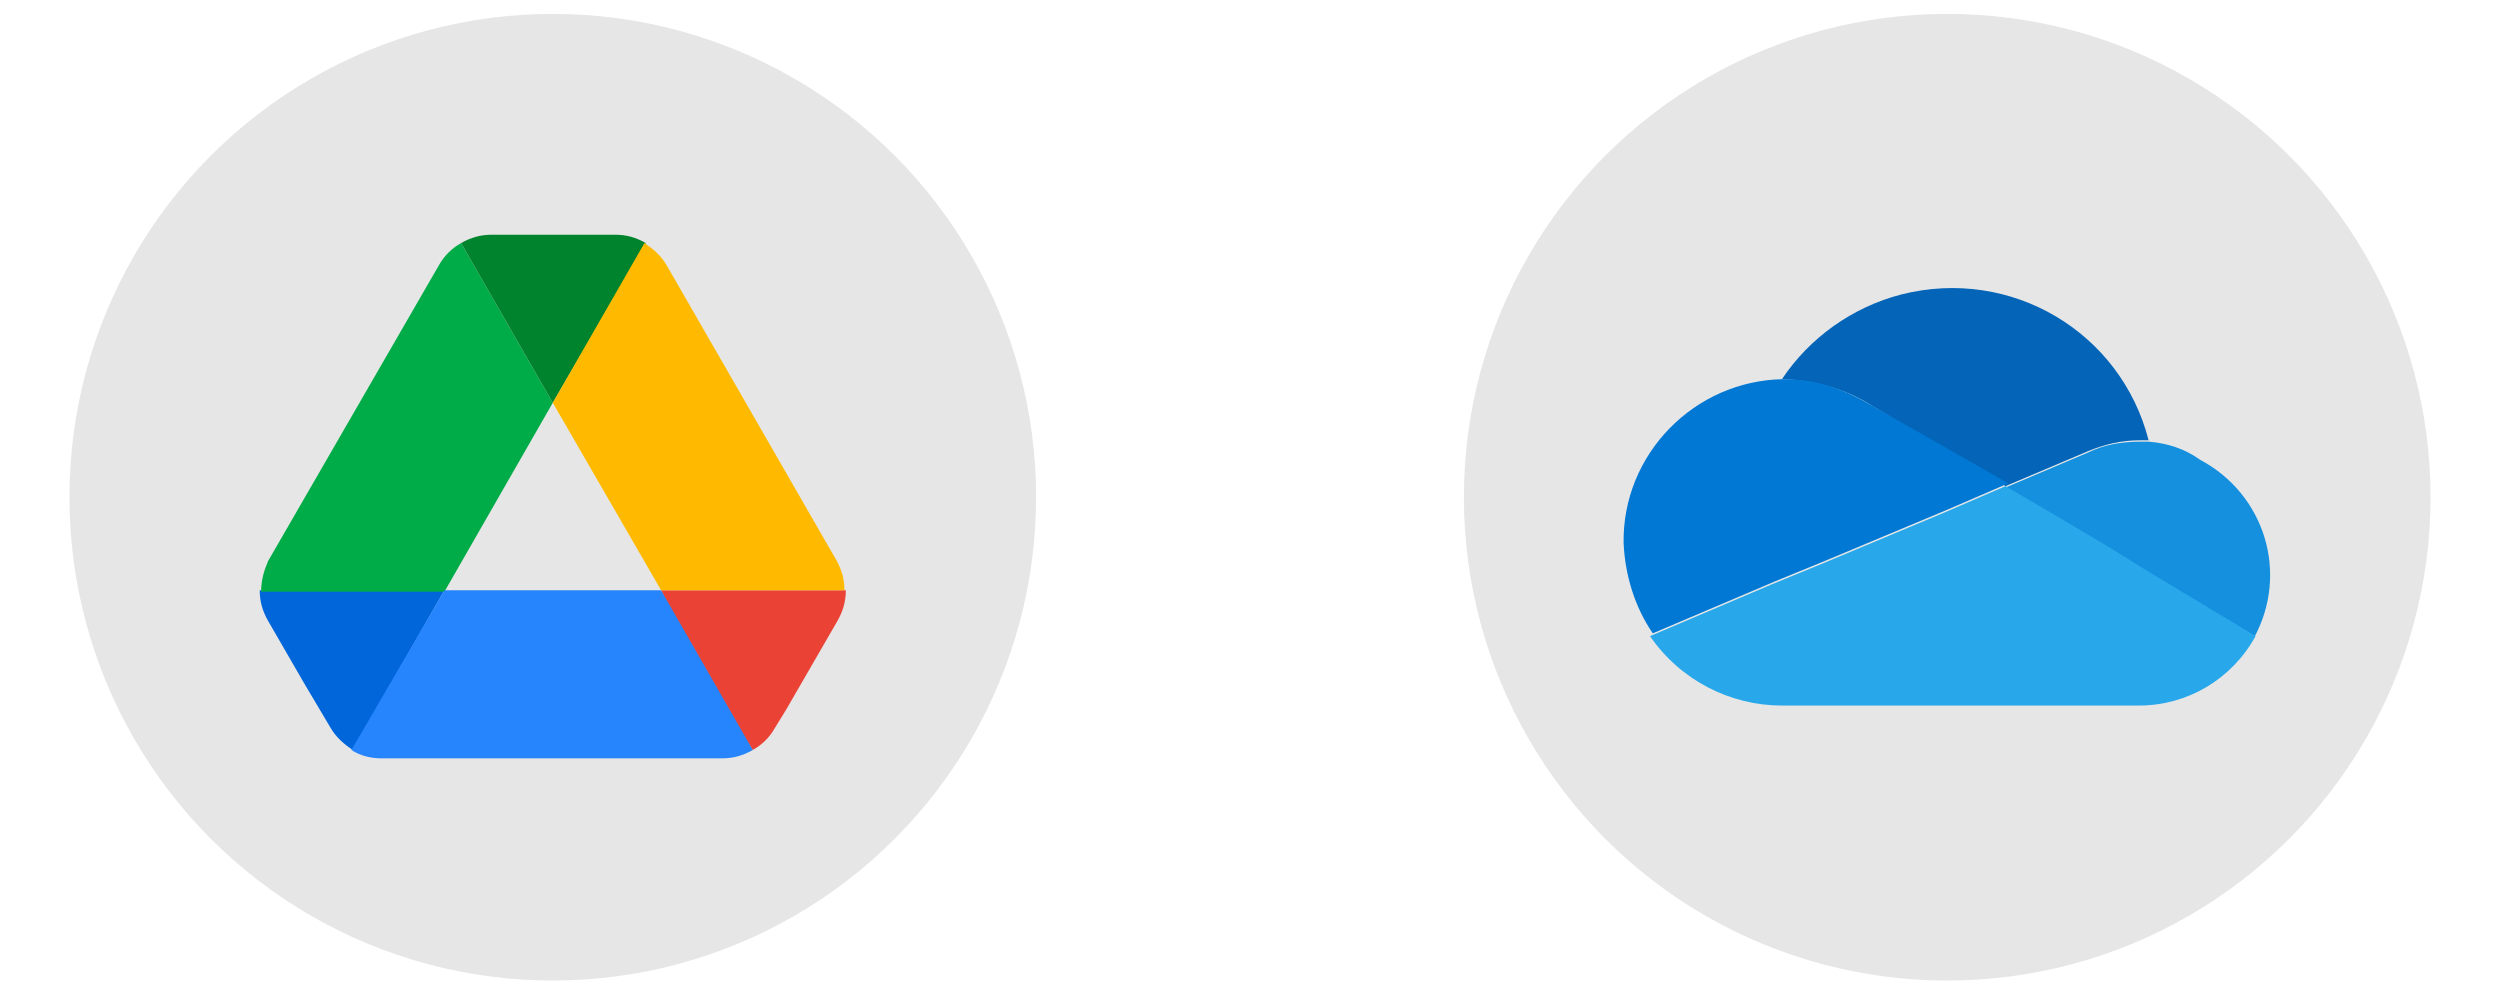
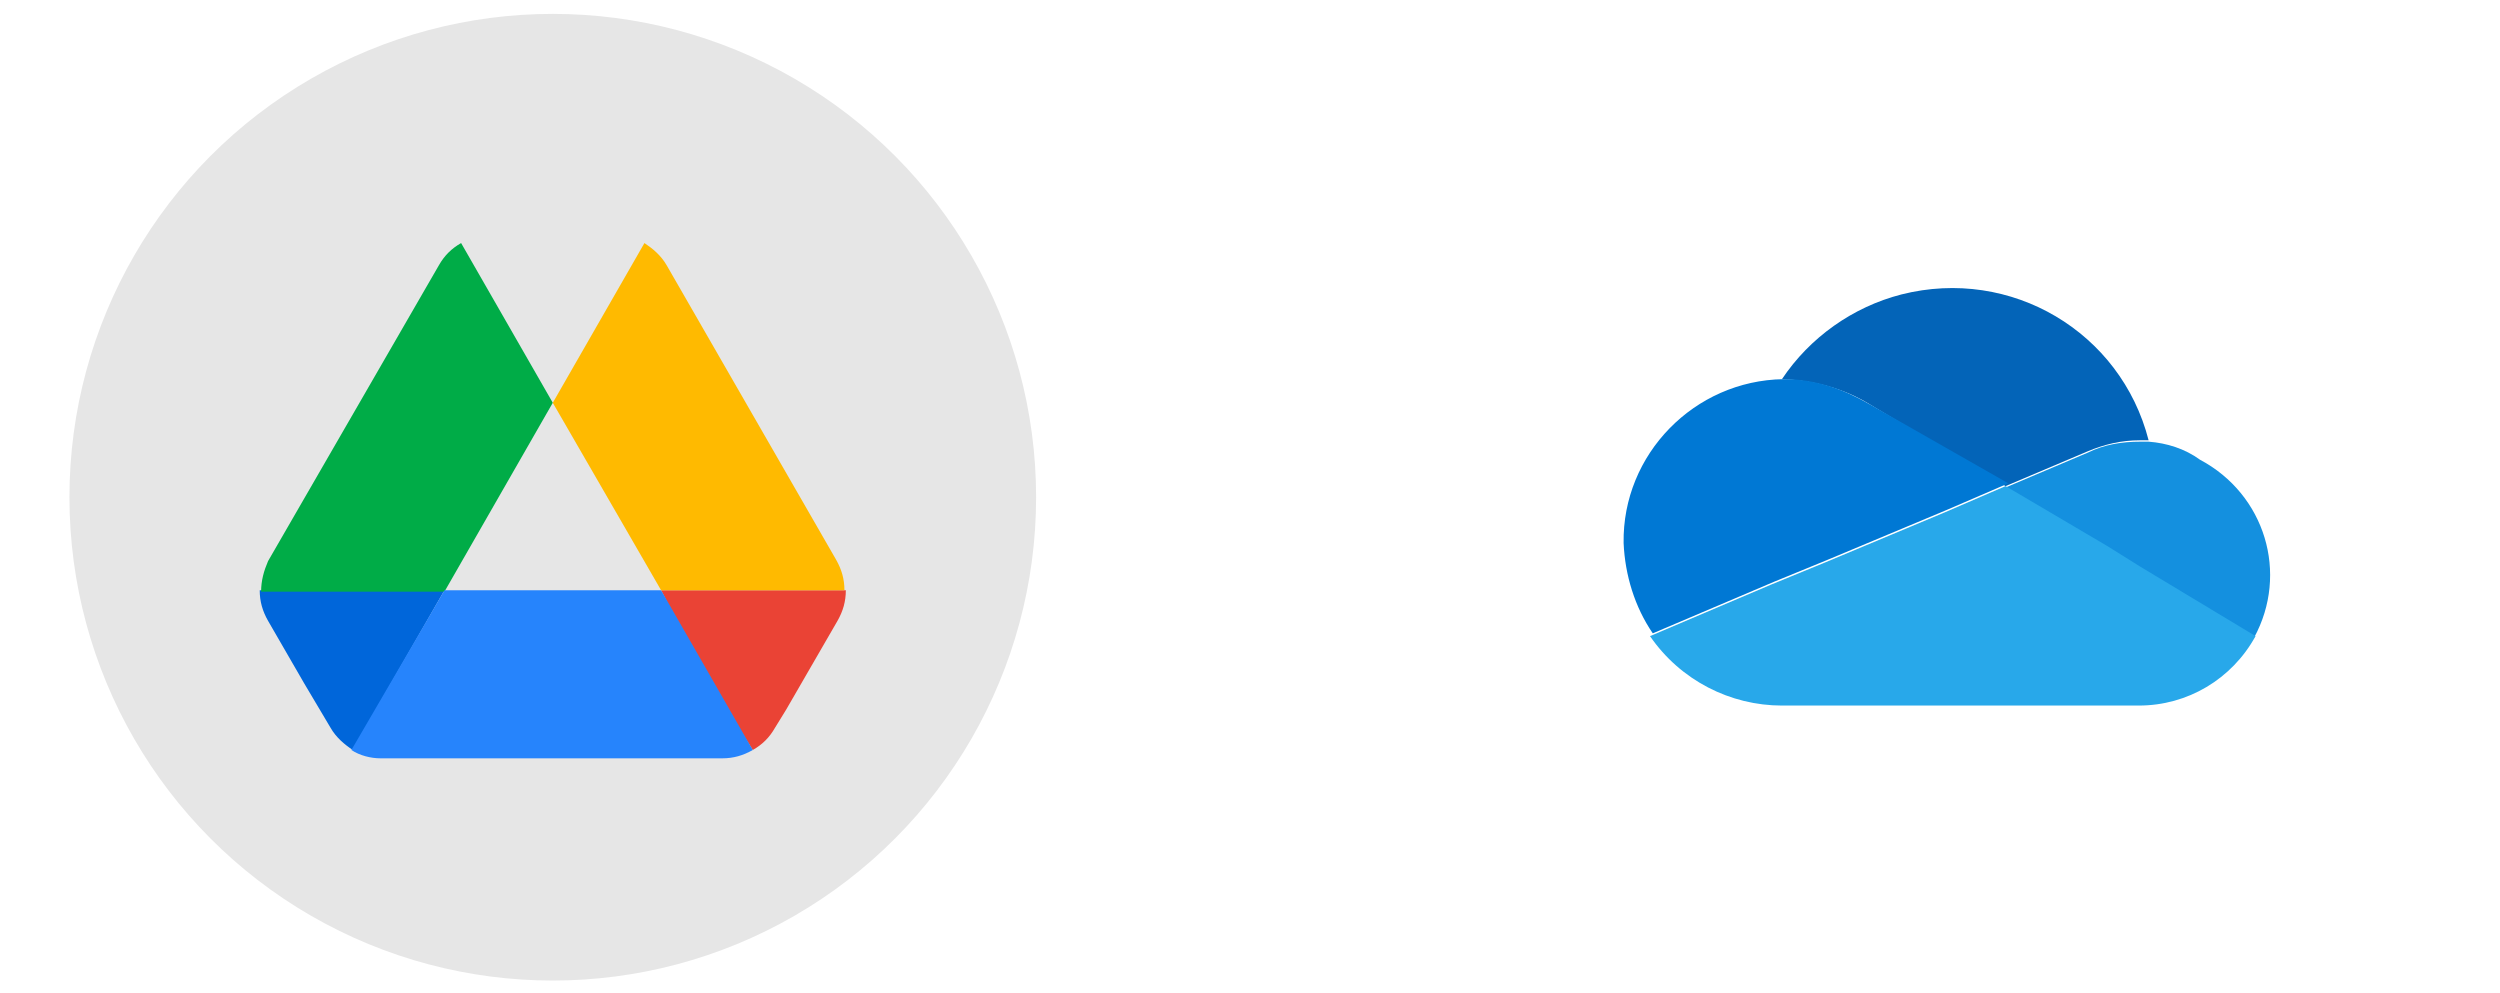
<svg xmlns="http://www.w3.org/2000/svg" id="Layer_1" x="0px" y="0px" viewBox="0 0 180 71.5" style="enable-background:new 0 0 180 71.5;" xml:space="preserve">
  <style type="text/css">	.st0{fill:#E6E6E6;}	.st1{fill:#0066DA;}	.st2{fill:#00AC47;}	.st3{fill:#EA4335;}	.st4{fill:#00832D;}	.st5{fill:#2684FC;}	.st6{fill:#FFBA00;}	.st7{fill:#0364B8;}	.st8{fill:#0078D4;}	.st9{fill:#1490DF;}	.st10{fill:#28A8EA;}</style>
  <g>
    <g>
      <circle class="st0" cx="39.8" cy="35.8" r="34.8" />
      <g>
        <path class="st1" d="M21.9,49.2l1.9,3.2c0.4,0.7,1,1.2,1.6,1.6L32,42.5H18.7c0,0.8,0.2,1.5,0.6,2.2L21.9,49.2z" />
        <path class="st2" d="M39.8,29l-6.6-11.5c-0.7,0.4-1.2,0.9-1.6,1.6L19.3,40.4c-0.3,0.7-0.5,1.4-0.5,2.2H32L39.8,29z" />
        <path class="st3" d="M54.2,54c0.7-0.4,1.2-0.9,1.6-1.6l0.8-1.3l3.7-6.4c0.4-0.7,0.6-1.4,0.6-2.2H47.6l2.8,5.5L54.2,54z" />
-         <path class="st4" d="M39.8,29l6.7-11.5c-0.7-0.4-1.4-0.6-2.2-0.6h-8.9c-0.8,0-1.5,0.2-2.2,0.6L39.8,29z" />
        <path class="st5" d="M47.6,42.5H32L25.3,54c0.6,0.4,1.4,0.6,2.1,0.6H52c0.8,0,1.5-0.2,2.2-0.6L47.6,42.5z" />
        <path class="st6" d="M54.1,29.7L48,19.1c-0.4-0.7-1-1.2-1.6-1.6L39.8,29l7.8,13.5h13.2c0-0.8-0.2-1.5-0.6-2.2L54.1,29.7z" />
      </g>
    </g>
    <g>
-       <circle class="st0" cx="140.2" cy="35.8" r="34.8" />
      <g id="STYLE_COLOR">
        <path class="st7" d="M134.6,29.1L134.6,29.1l9.8,5.9l5.9-2.5l0,0c1.2-0.5,2.4-0.8,3.8-0.8c0.2,0,0.4,0,0.6,0    c-2-7.8-9.9-12.5-17.8-10.5c-3.5,0.9-6.6,3.1-8.6,6.1c0.1,0,0.1,0,0.1,0C130.7,27.4,132.8,28,134.6,29.1z" />
        <path class="st8" d="M134.6,29.1L134.6,29.1c-1.9-1.1-3.9-1.8-6.1-1.8c-0.1,0-0.1,0-0.1,0c-6.4,0.1-11.6,5.4-11.5,11.8    c0.1,2.3,0.8,4.6,2.1,6.5l8.7-3.7l3.9-1.6l8.6-3.6l4.4-1.9L134.6,29.1z" />
        <path class="st9" d="M154.7,31.8c-0.2,0-0.4,0-0.6,0c-1.3,0-2.6,0.2-3.8,0.8l0,0l-5.9,2.5l1.7,1l5.6,3.3l2.4,1.5l8.2,5    c2.5-4.6,0.8-10.3-3.9-12.8C157.3,32.3,156,31.9,154.7,31.8z" />
        <path class="st10" d="M154.1,40.8l-2.4-1.5l-5.6-3.3l-1.7-1l-4.4,1.9l-8.6,3.6l-3.9,1.6l-8.7,3.7c2.2,3.2,5.8,5,9.5,5H154    c3.5,0,6.7-1.9,8.4-5L154.1,40.8z" />
      </g>
    </g>
  </g>
</svg>